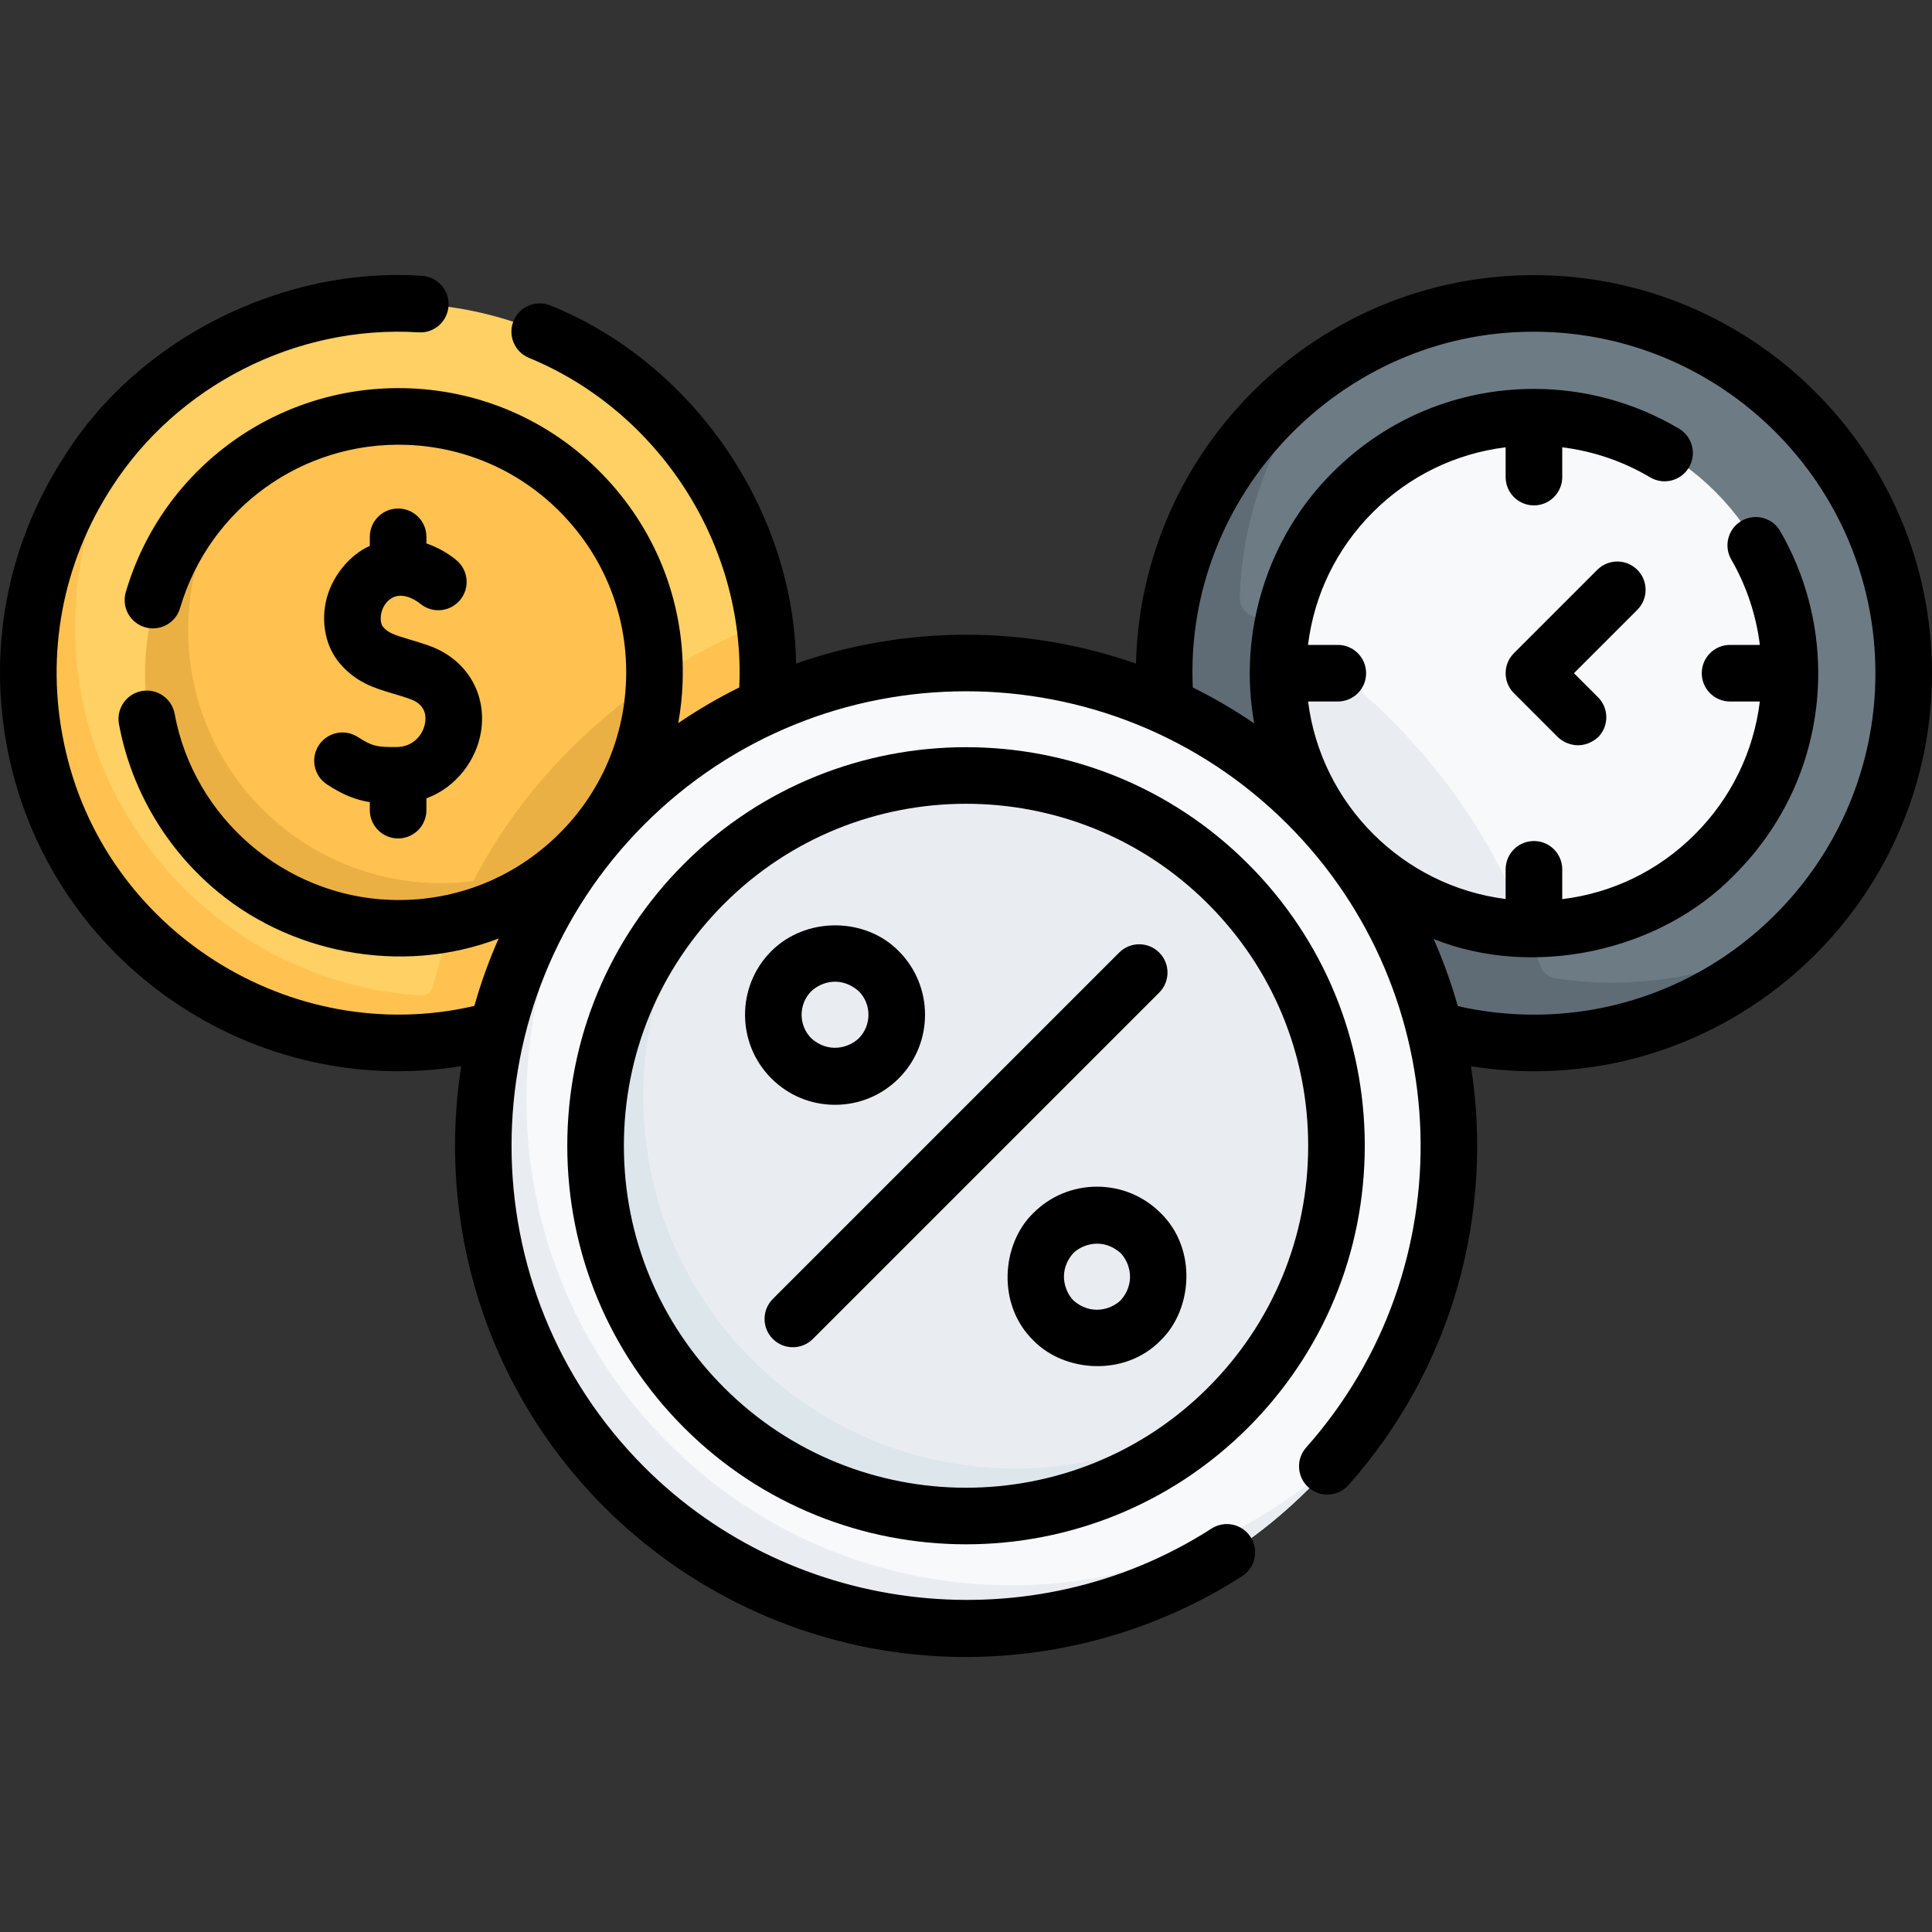
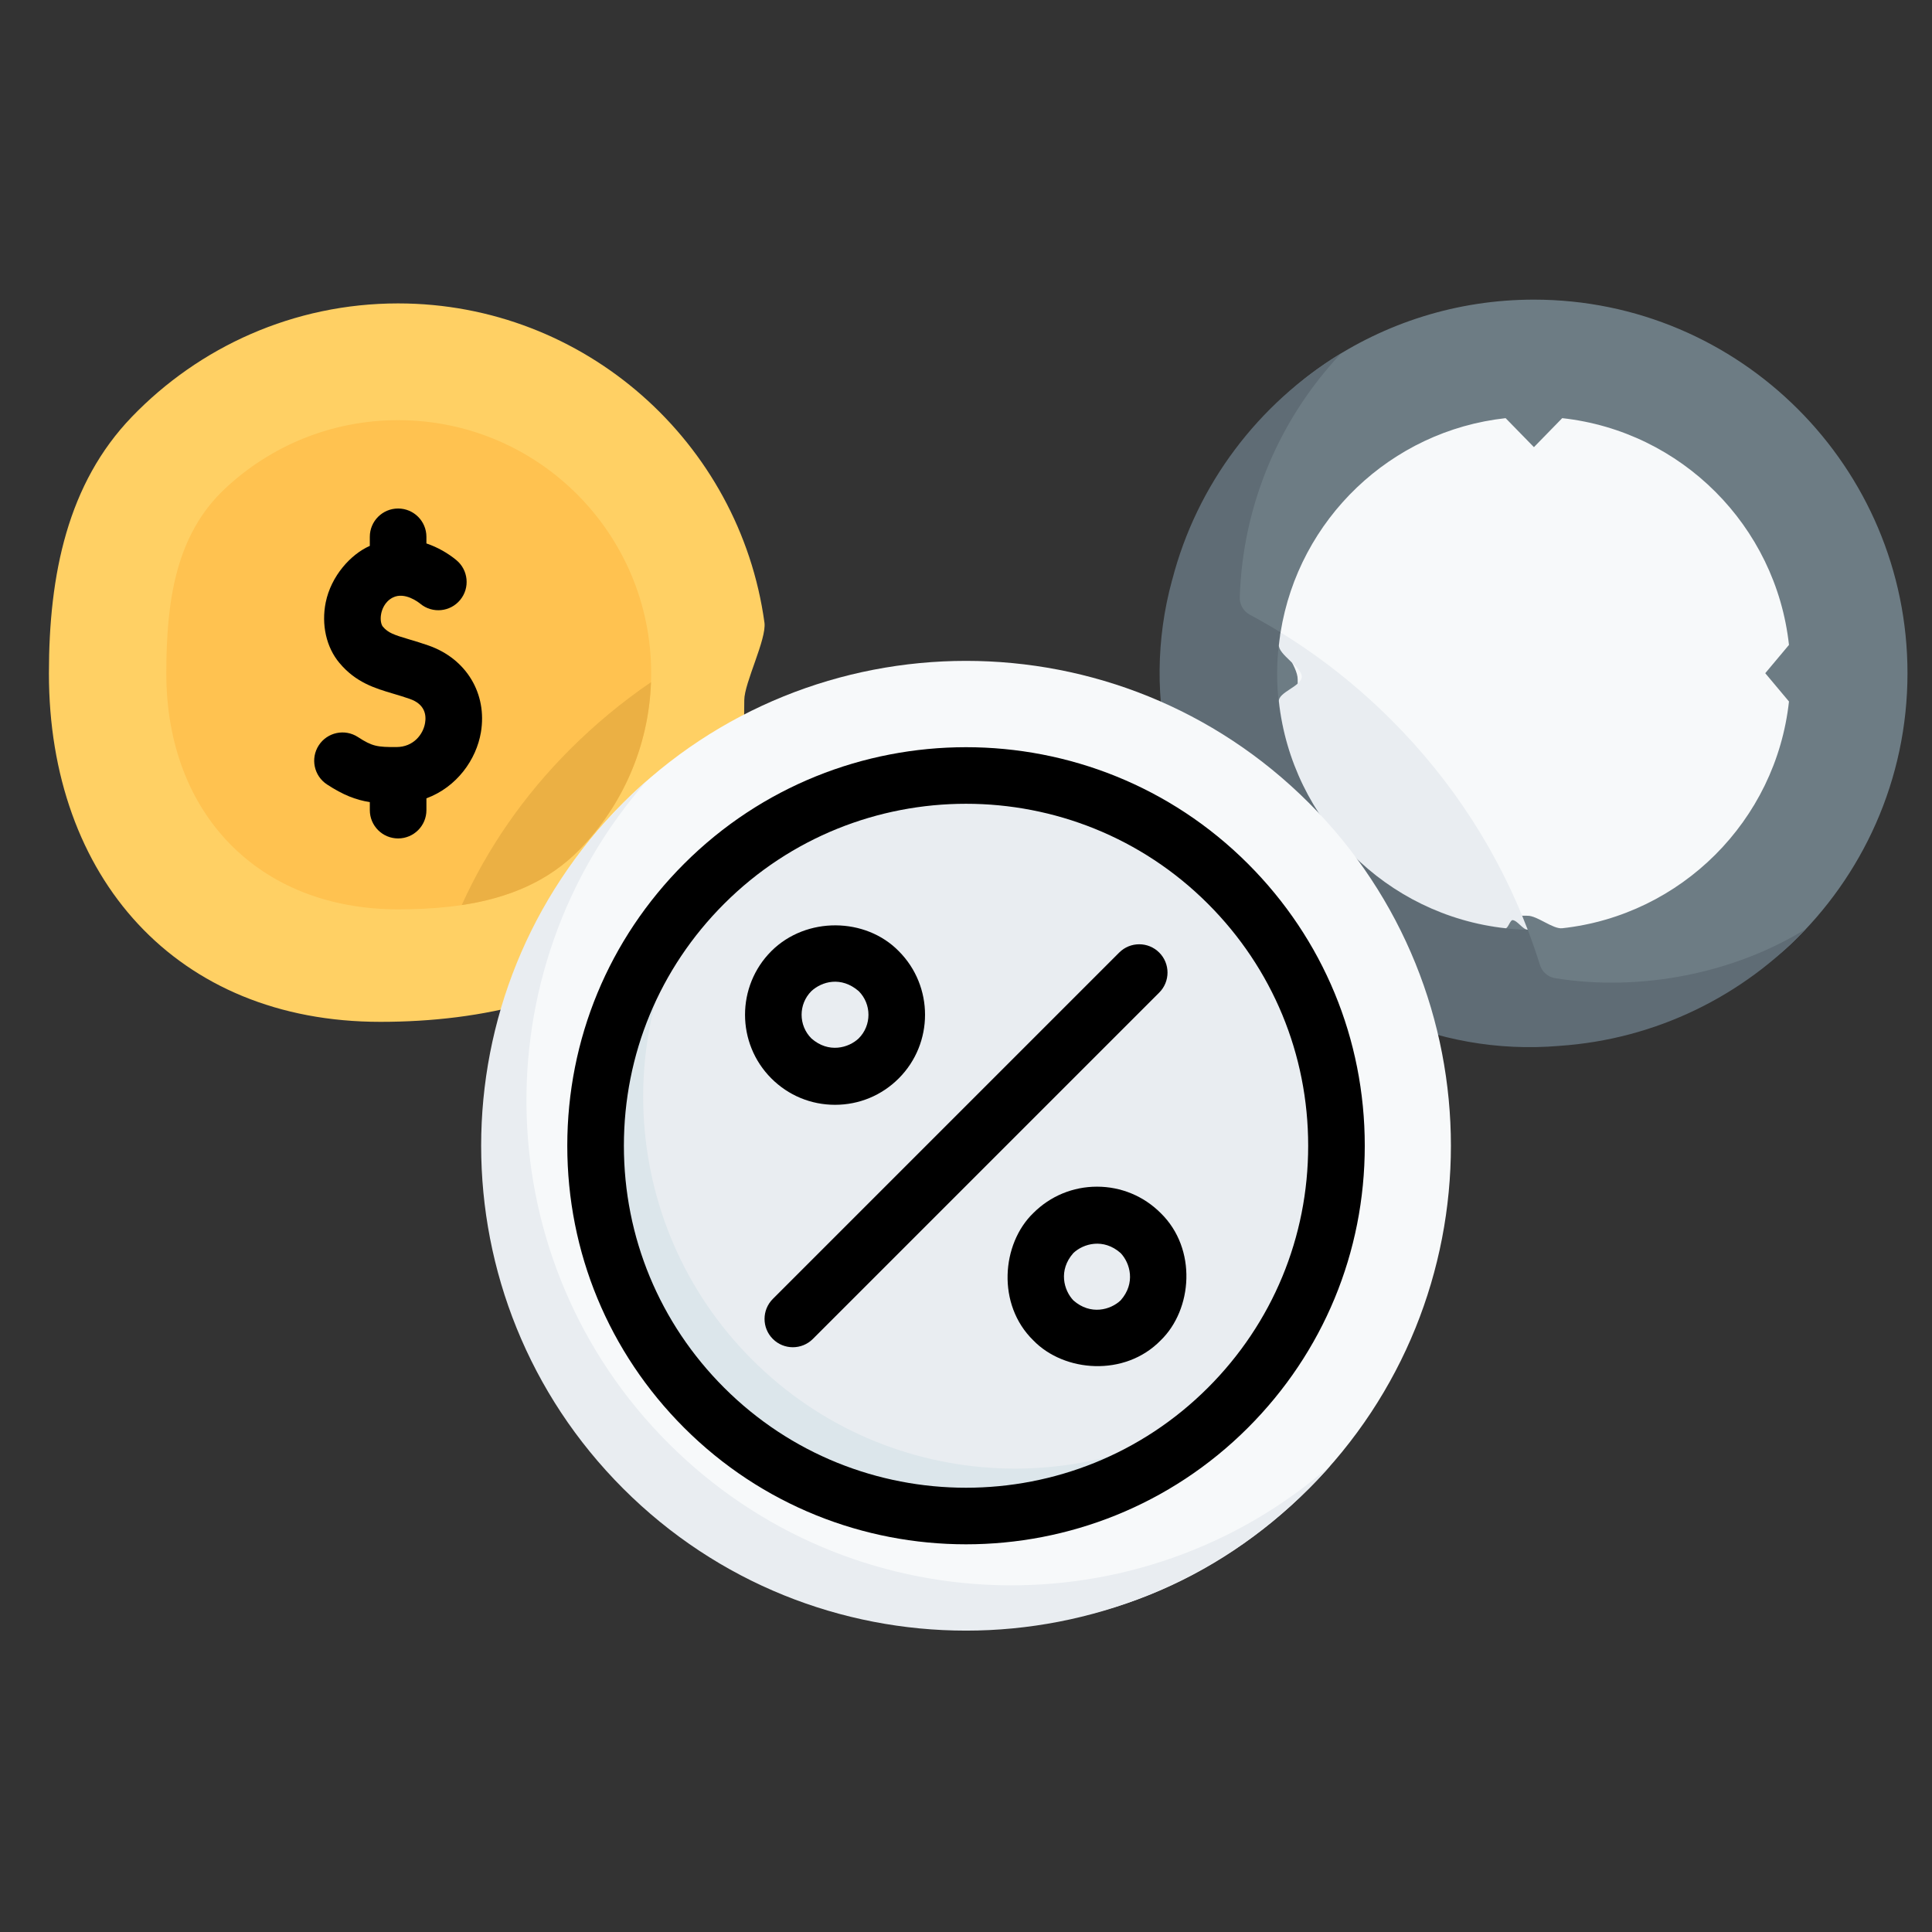
<svg xmlns="http://www.w3.org/2000/svg" id="Capa_1" enable-background="new 0 0 512.015 512.015" height="512" viewBox="0 0 512.015 512.015" width="512">
  <rect x="0" y="0" width="512.015" height="512.015" fill="#333333" stroke="none" />
  <g>
    <g id="_x3C_Group_x3E__31_">
      <path d="m401.945 270.807c-54.589 0-89.696-38.257-89.696-92.846 0-34.118 12.619-63.813 38.957-81.622 15.803-10.685 34.843-16.931 55.313-16.931 54.589 0 99 44.411 99 99 0 28.273-11.913 53.815-30.983 71.872-17.749 16.807-46.275 20.527-72.591 20.527z" fill="#6d7c84" />
      <path d="m478.605 246.179c-18.825 11.675-43.712 16.747-66.472 13.053-1.899-.308-3.446-1.664-4.02-3.5-.981-3.14-2.057-6.257-3.238-9.343-40.659-.564-72.295-38.593-65.49-78.79-2.669-1.643-5.383-3.202-8.138-4.678-1.696-.909-2.743-2.685-2.684-4.609.767-24.97 10.833-47.647 26.852-64.663-21.874 13.236-38.226 34.696-44.766 60.055-.005-.002-.009-.003-.014-.005-17.473 63.843 36.57 129.055 102.61 123.48 0-.002-.001-.003-.001-.005 25.696-1.733 48.74-13.306 65.361-30.995z" fill="#5f6c75" />
      <path d="m467.823 178.41 6.288 7.5c-3.463 31.565-28.53 56.63-60.096 60.091-2.461.27-6.607-3.311-9.14-3.311-37.555 0-60.966-25.083-60.966-62.638 0-3.679-5.096-8.932-4.534-12.453 4.791-29.99 29.19-53.436 59.639-56.78l7.506 7.682 7.495-7.683c31.566 3.461 56.633 28.527 60.096 60.093z" fill="#f7f9fa" />
      <path d="m100.79 270.807c-54.037 0-87.827-38.289-87.827-92.326 0-26.348 4.999-50.374 21.974-68.003 17.839-18.527 42.883-30.07 70.572-30.07 49.489 0 90.528 36.873 97.085 84.59.603 4.385-5.346 15.999-5.346 20.547 0 26.91-3.41 45.501-22.263 61.912-19.749 17.192-47.068 23.35-74.195 23.35z" fill="#ffd064" />
-       <path d="m202.585 165c-10.56 4.07-20.64 9.35-30.06 15.79-.6 17.14-7.62 32.64-18.74 44.17-8.45 8.76-19.27 13.08-31.42 14.9-3.185 6.995-5.759 14.257-7.725 21.713-.371 1.407-1.676 2.341-3.127 2.247-51.076-3.295-91.626-45.892-91.626-97.786 0-23.876 8.578-45.782 22.819-62.803-22.466 18.805-36.416 47.479-35.11 79.284 2.073 50.497 42.861 91.483 93.348 93.79 28.91 1.321 55.261-9.973 74.015-28.823.009-.008.018-.015.027-.022 18.85-16.41 28.52-42.14 28.52-69.05-.001-4.55-.311-9.03-.921-13.41z" fill="#ffc250" />
      <path d="m172.569 178.408c0 18.079-7.154 34.487-18.786 46.548-12.197 12.646-29.314 16.036-48.271 16.036-37.036 0-61.436-25.474-61.436-62.51 0-19.276 2.508-36.726 15.529-48.958 11.997-11.271 28.145-18.174 45.905-18.174 37.035-.002 67.059 30.022 67.059 67.058z" fill="#ffc250" />
-       <path d="m158.298 219.774c-12.281 15.641-31.359 25.694-52.788 25.694-37.033 0-67.059-30.026-67.059-67.059 0-21.429 10.053-40.517 25.694-52.788-8.939 11.396-14.27 25.752-14.27 41.364 0 37.033 30.026 67.059 67.059 67.059 15.603.001 29.968-5.33 41.364-14.27z" fill="#ebb044" />
-       <path d="m113.514 171.435c-1.889-.668-3.596-1.174-5.102-1.622-4.224-1.255-5.758-1.778-7.225-3.523-.486-.579-.849-1.998-.495-3.744.192-.946.891-3.277 3.234-4.475 3.39-1.729 7.255 1.328 7.685 1.682 3.041 2.507 7.542 2.078 10.051-.966 2.509-3.042 2.077-7.542-.966-10.051-2.205-1.818-4.971-3.423-8.046-4.424v-2.015c0-3.944-3.196-7.14-7.14-7.14s-7.14 3.196-7.14 7.14v2.63c-.313.14-.627.268-.94.428-5.546 2.834-9.459 8.065-10.733 14.354-1.179 5.816.15 11.709 3.555 15.765 4.299 5.117 9.276 6.596 14.09 8.028 1.411.418 2.869.853 4.42 1.399 4.183 1.476 4.608 4.481 4.228 6.742-.535 3.193-3.228 6.643-7.873 6.673-5.219.031-6.563-.178-10.427-2.702-3.301-2.156-7.726-1.228-9.882 2.074-2.156 3.301-1.228 7.726 2.074 9.882 4.37 2.855 7.671 4.139 11.487 4.677v2.418c0 3.944 3.196 7.14 7.14 7.14s7.14-3.196 7.14-7.14v-3.351c8.071-2.873 13.22-10.138 14.423-17.308 1.688-10.044-3.761-19.115-13.558-22.571z" fill="#ffd064" />
      <path d="m172.525 180.79c-.6 17.14-7.62 32.64-18.74 44.17-8.45 8.76-19.27 13.08-31.42 14.9 6.85-15.13 16.48-29.05 28.65-41.22 6.68-6.68 13.88-12.65 21.51-17.85z" fill="#ebb044" />
      <path d="m404.875 246.39c-1.345-.032-2.686-2.433-4.01-2.542-.621-.051-1.235 2.22-1.851 2.152-31.563-3.463-56.618-28.532-60.08-60.09-.27-2.463 6.06-4.047 6.06-6.582s-6.331-5.956-6.059-8.418c.123-1.112.273-2.215.45-3.31 10.56 6.49 20.43 14.28 29.41 23.26 16.3 16.3 28.33 35.27 36.08 55.53z" fill="#e9edf1" />
      <g>
        <path d="m346.879 212.781c-50.182-50.182-131.544-50.182-181.726 0s-45.044 129.683 5.139 179.866 126.406 52.043 176.588 1.861 50.182-131.545-.001-181.727z" fill="#f7f9fa" />
        <path d="m352.676 388.304c-1.84 2.11-3.78 4.18-5.8 6.2-50.18 50.19-131.54 50.19-181.72 0-50.19-50.18-50.19-131.54 0-181.72 2.02-2.02 4.09-3.96 6.2-5.8-44.31 50.47-42.37 127.36 5.8 175.52 48.16 48.17 125.05 50.11 175.52 5.8z" fill="#e9edf1" />
        <path d="m325.706 233.954c-38.489-38.489-100.892-38.489-139.381 0s-34.098 96.204 4.391 134.693 96.501 43.177 134.989 4.688 38.49-100.892.001-139.381z" fill="#e9edf1" />
        <path d="m331.906 366.534c-1.94 2.34-4.01 4.61-6.2 6.8-38.49 38.49-100.89 38.49-139.38 0s-38.49-100.89 0-139.38c2.19-2.19 4.46-4.26 6.8-6.2-32.17 38.72-30.1 96.28 6.2 132.58s93.86 38.37 132.58 6.2z" fill="#dce6eb" />
      </g>
    </g>
    <g>
      <path d="m105.115 197.982c-5.129.027-6.459-.175-10.248-2.647-3.468-2.266-8.117-1.29-10.38 2.181-2.264 3.468-1.288 8.115 2.18 10.38 4.269 2.787 7.609 4.097 11.343 4.676v2.129c0 4.143 3.358 7.5 7.5 7.5s7.5-3.357 7.5-7.5v-3.13c8.069-2.98 13.228-10.274 14.439-17.494 1.716-10.228-3.833-19.463-13.809-22.981-1.901-.67-3.615-1.18-5.128-1.629-4.153-1.234-5.661-1.746-7.065-3.417-.362-.431-.773-1.704-.419-3.447.182-.896.843-3.104 3.054-4.233 3.195-1.631 6.904 1.302 7.316 1.642 3.196 2.635 7.923 2.179 10.558-1.019 2.634-3.196 2.178-7.923-1.019-10.558-2.181-1.797-4.901-3.392-7.928-4.414v-1.756c0-4.143-3.358-7.5-7.5-7.5s-7.5 3.357-7.5 7.5v2.404c-5.041 2.219-10.235 7.934-11.683 14.955-1.201 5.927.158 11.937 3.637 16.075 4.372 5.203 9.407 6.699 14.277 8.146 1.409.418 2.865.852 4.411 1.396 3.957 1.396 4.362 4.226 4.005 6.354-.512 3.056-3.09 6.357-7.541 6.387z" />
-       <path d="m406.52 72.913c-57.319 0-104.106 45.952-105.462 102.951-29.093-10.203-60.997-10.203-90.089.001-.515-40.452-27.072-79.56-65.055-94.893-3.825-1.587-8.214.223-9.804 4.047-1.59 3.825.222 8.214 4.046 9.805 34.364 14.131 57.511 49.478 55.762 87.366-5.556 2.744-10.958 5.9-16.169 9.451.626-3.489 1.02-7.042 1.154-10.647.749-20.108-6.377-39.305-20.066-54.053-13.688-14.748-32.301-23.283-52.409-24.032-34.508-1.283-65.377 20.925-75.089 54.01-1.167 3.975 1.109 8.142 5.084 9.309 3.973 1.164 8.142-1.109 9.309-5.084 7.776-26.491 32.503-44.262 60.138-43.244 16.104.6 31.011 7.435 41.974 19.246 10.963 11.813 16.67 27.187 16.071 43.29-.6 16.104-7.436 31.012-19.248 41.975-11.812 10.962-27.181 16.67-43.29 16.069-28.021-1.043-52.033-21.784-57.094-49.317-.749-4.074-4.661-6.774-8.732-6.02-4.074.748-6.77 4.658-6.021 8.732 3.048 16.582 11.752 31.863 24.507 43.028 19.996 17.643 50.153 23.762 76.112 13.819-2.575 5.826-4.719 11.798-6.433 17.866-48.697 11.302-98.503-20.146-108.732-69.515-4.988-23.646-.47-47.819 12.724-68.066 17.251-26.735 48.665-42.948 81.236-40.936 4.143.279 7.687-2.906 7.933-7.04.246-4.135-2.906-7.687-7.041-7.933-36.265-2.504-74.862 16.145-94.696 47.72-15.381 23.604-20.649 51.786-14.834 79.352 10.463 49.604 54.394 83.726 103.187 83.726 5.527 0 11.121-.443 16.733-1.347-6.464 41.343 6.188 85.123 37.975 116.91 22.002 22.002 51.137 35.848 82.038 38.988 4.553.463 9.114.691 13.667.691 25.907 0 51.505-7.419 73.289-21.423 3.484-2.239 4.493-6.88 2.253-10.364-2.241-3.484-6.881-4.493-10.365-2.253-47.272 30.386-110.473 23.558-150.275-16.247-46.982-46.982-46.982-123.43 0-170.412 46.983-46.984 123.43-46.984 170.413 0 45.051 45.05 47.222 117.603 4.941 165.172-2.751 3.096-2.473 7.837.624 10.588 3.096 2.752 7.836 2.473 10.588-.623 27.837-31.32 38.533-72.267 32.459-111.001 5.499.874 11.078 1.328 16.686 1.328 58.17 0 105.495-47.325 105.495-105.495s-47.324-105.495-105.494-105.495zm0 195.991c-6.821 0-13.588-.77-20.175-2.268-1.709-6.042-3.844-11.986-6.402-17.784 25.968 10.444 59.705 3.681 79.782-17.07 14.276-14.248 22.138-33.202 22.138-53.373 0-13.229-3.48-26.245-10.063-37.642-2.072-3.587-6.659-4.814-10.246-2.742-3.586 2.072-4.814 6.659-2.742 10.246 4.017 6.954 6.585 14.667 7.58 22.638h-7.896c-4.142 0-7.5 3.357-7.5 7.5s3.358 7.5 7.5 7.5h7.891c-1.639 13.314-7.611 25.629-17.258 35.256-9.609 9.591-21.843 15.515-35.109 17.125v-7.906c0-4.143-3.358-7.5-7.5-7.5s-7.5 3.357-7.5 7.5v7.869c-27.258-3.454-48.926-25.118-52.352-52.344h7.877c4.142 0 7.5-3.357 7.5-7.5s-3.358-7.5-7.5-7.5h-7.896c1.628-13.274 7.577-25.557 17.191-35.168 9.613-9.61 21.9-15.562 35.18-17.198v7.891c0 4.143 3.358 7.5 7.5 7.5s7.5-3.357 7.5-7.5v-7.896c8.224 1.025 16.163 3.723 23.294 7.964 3.561 2.117 8.163.946 10.28-2.612 2.117-3.561.947-8.163-2.613-10.28-11.599-6.897-24.898-10.544-38.461-10.544-20.127 0-39.051 7.837-53.285 22.066-17.194 17.042-25.241 42.172-20.844 66.584-5.246-3.583-10.686-6.765-16.283-9.528-2.352-50.897 39.262-94.418 90.412-94.275 49.899 0 90.495 40.596 90.495 90.495s-40.596 90.496-90.495 90.496z" />
-       <path d="m423.312 151.01-22.095 22.095c-2.929 2.93-2.929 7.678 0 10.607l11.681 11.681c2.345 2.163 6.713 3.401 10.606 0 2.929-2.93 2.929-7.678 0-10.607l-6.377-6.377 16.791-16.791c2.929-2.93 2.929-7.678 0-10.607s-7.678-2.929-10.606-.001z" />
      <path d="m330.737 228.922c-41.202-41.201-108.242-41.201-149.444 0-19.959 19.96-30.951 46.497-30.951 74.724s10.992 54.764 30.951 74.723c20.604 20.604 47.658 30.901 74.722 30.901 27.057 0 54.124-10.304 74.722-30.901 19.959-19.959 30.951-46.496 30.951-74.723s-10.992-54.764-30.951-74.724zm-10.606 138.839c-35.354 35.354-92.878 35.354-128.231 0-17.126-17.125-26.558-39.896-26.558-64.115s9.432-46.99 26.558-64.116c17.677-17.677 40.896-26.516 64.116-26.516s46.439 8.839 64.116 26.516c17.126 17.126 26.558 39.896 26.558 64.116s-9.433 46.99-26.559 64.115z" />
      <path d="m221.299 292.793c6.374 0 12.367-2.482 16.875-6.99 9.303-9.304 9.303-24.443 0-33.747-8.772-8.957-24.476-9.232-33.748-.001-9.305 9.305-9.305 24.444 0 33.748 4.506 4.508 10.499 6.99 16.873 6.99zm-6.267-30.131c2.754-2.54 7.858-4.028 12.534-.001 3.456 3.456 3.456 9.08 0 12.535-2.64 2.51-7.973 4.038-12.535 0-3.455-3.455-3.455-9.079.001-12.534z" />
      <path d="m290.722 314.49c-6.374 0-12.367 2.482-16.873 6.989-8.442 8.156-9.734 24.259-.001 33.747 8.157 8.442 24.258 9.734 33.748.001 8.441-8.157 9.733-24.259 0-33.748-4.507-4.507-10.5-6.989-16.874-6.989zm6.268 30.129c-2.641 2.51-7.973 4.038-12.535 0-2.509-2.641-4.037-7.972.001-12.534 2.641-2.509 7.973-4.037 12.534.001 2.509 2.64 4.037 7.973 0 12.533z" />
      <path d="m307.215 252.446c-2.929-2.928-7.678-2.928-10.606 0l-91.793 91.793c-2.929 2.93-2.929 7.678 0 10.607 1.464 1.464 3.384 2.196 5.303 2.196s3.839-.732 5.303-2.196l91.793-91.793c2.929-2.93 2.929-7.678 0-10.607z" />
    </g>
  </g>
</svg>